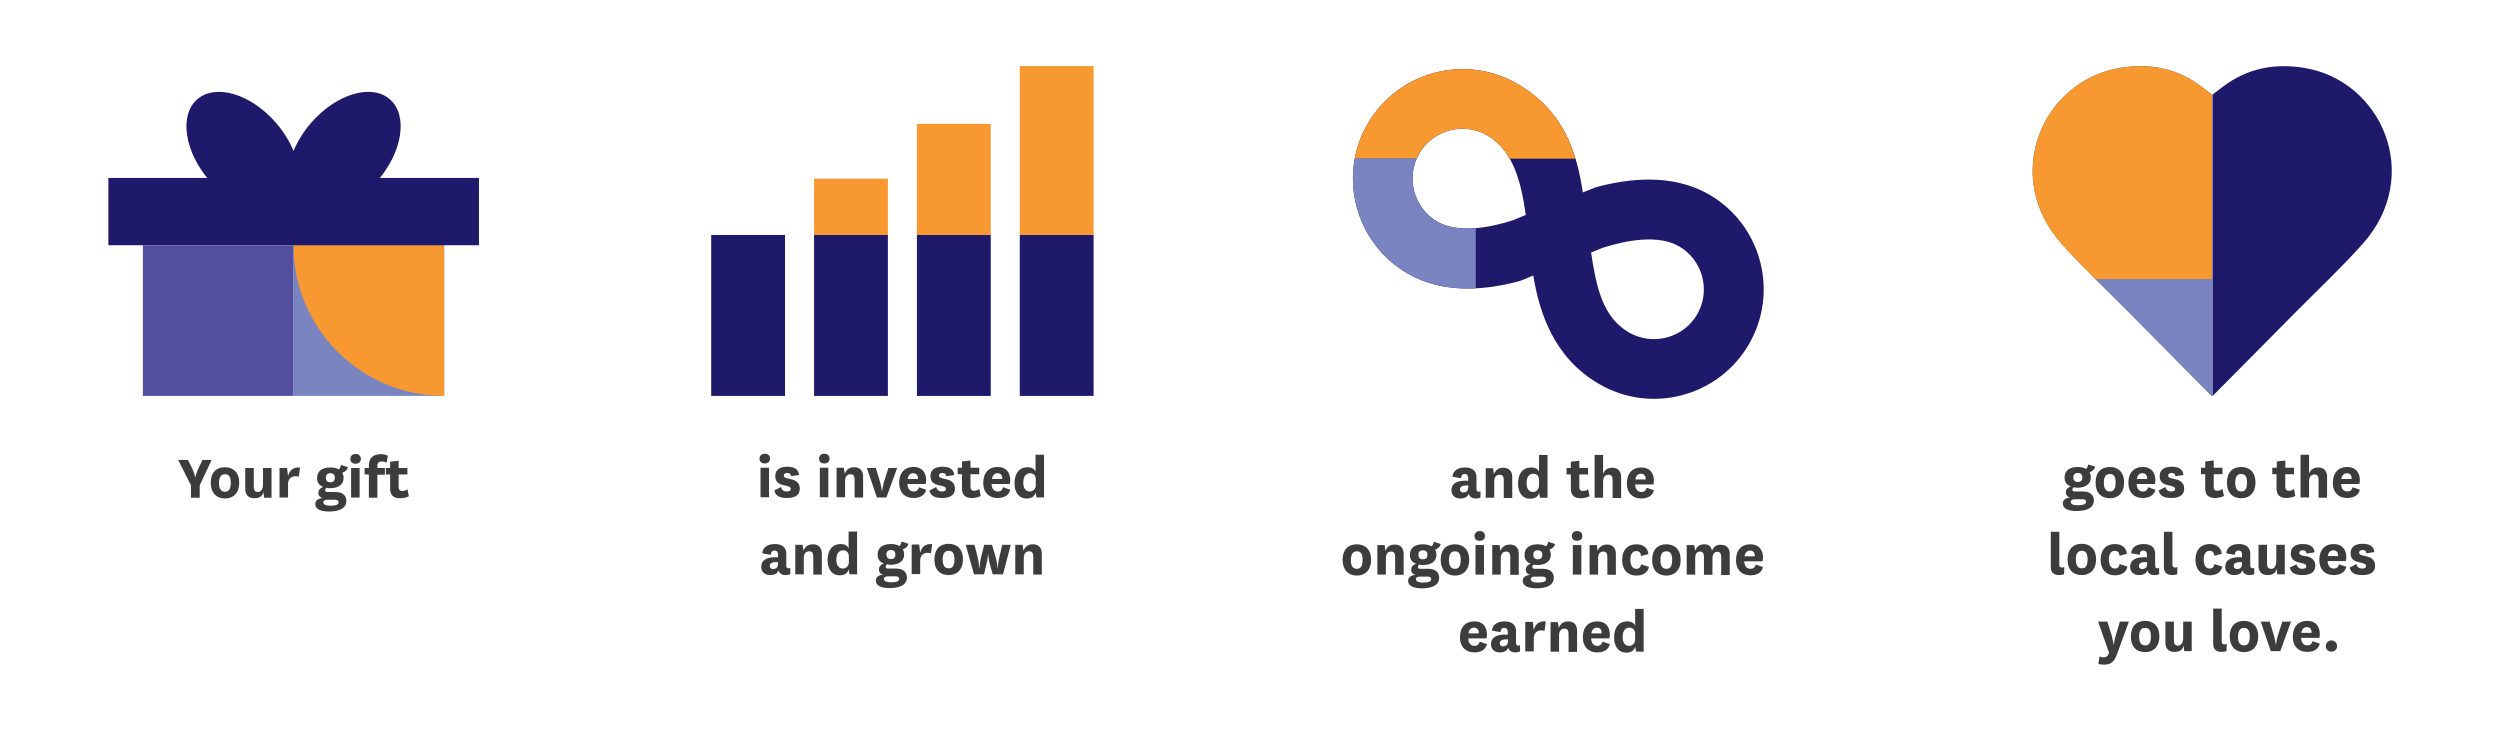
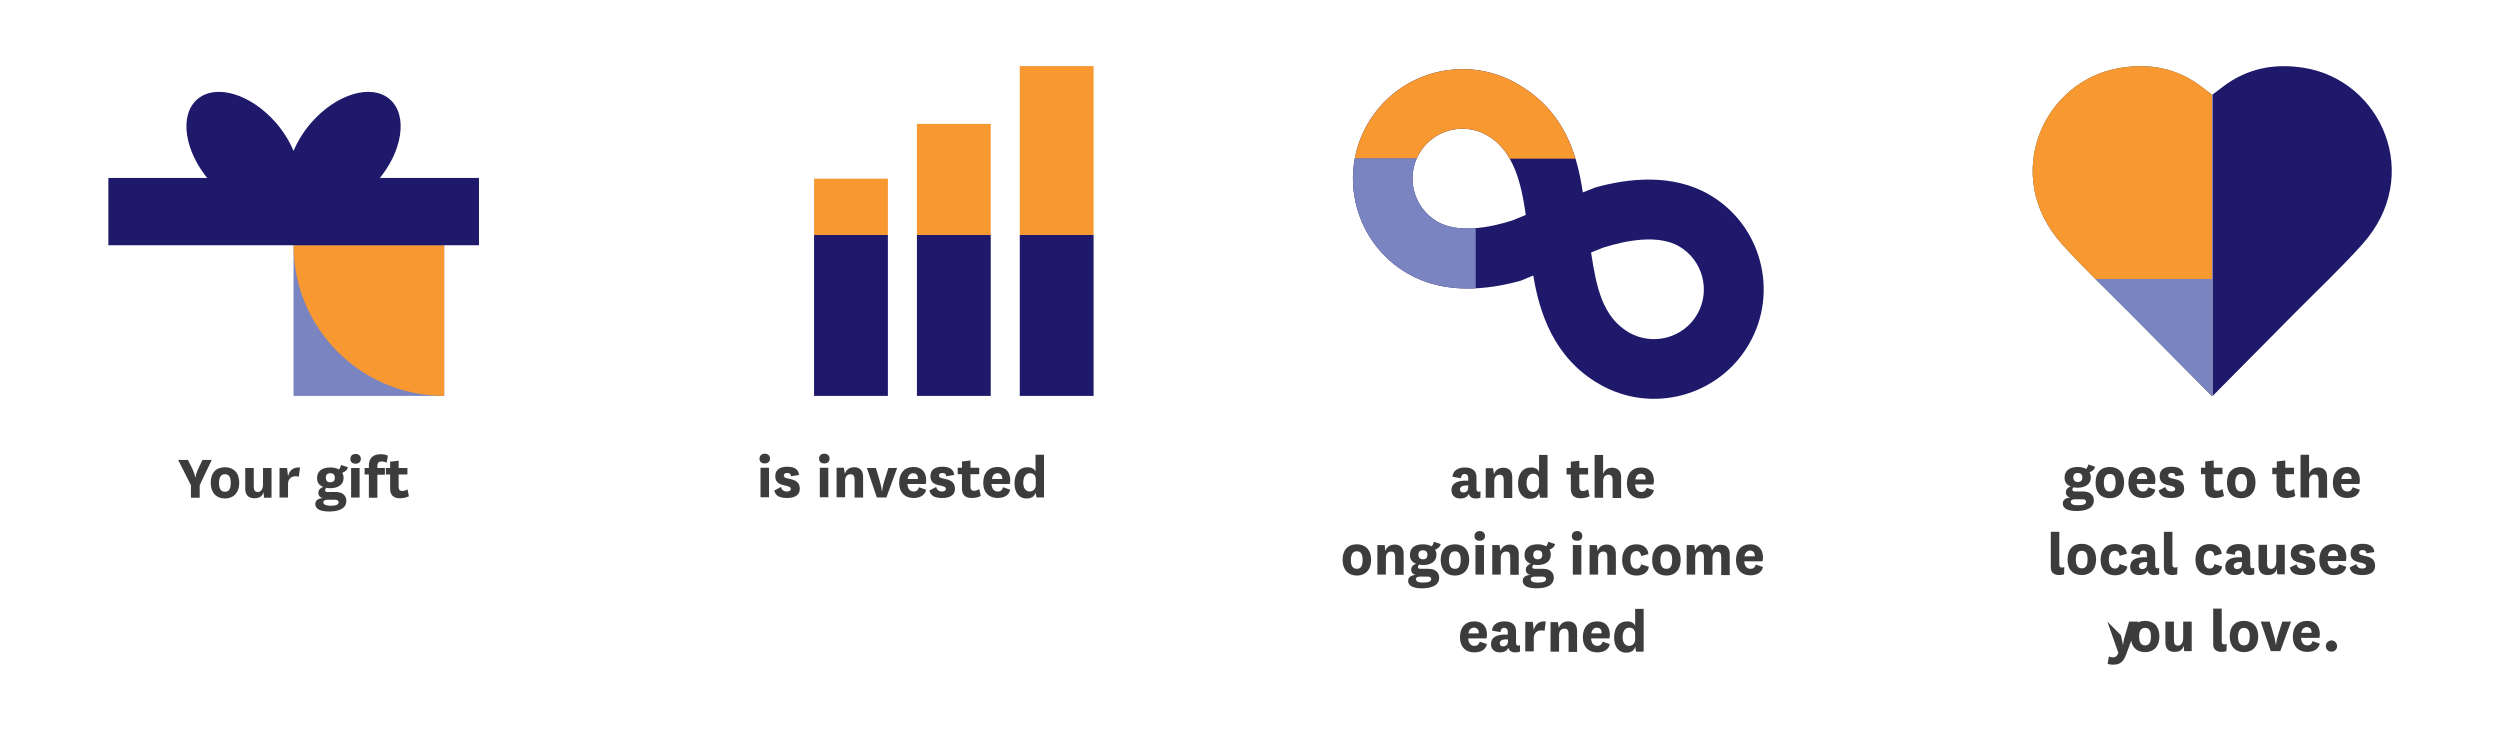
<svg xmlns="http://www.w3.org/2000/svg" xmlns:xlink="http://www.w3.org/1999/xlink" id="Layer_1" x="0px" y="0px" viewBox="0 0 999 292" style="enable-background:new 0 0 999 292;" xml:space="preserve">
  <style type="text/css">
	.st0{fill:#3C3C3C;}
	.st1{fill:#1E196A;}
	.st2{fill:#7984C0;}
	.st3{fill:#F79831;}
	.st4{fill:#524FA0;}
	.st5{clip-path:url(#SVGID_2_);fill:#F79831;}
	.st6{clip-path:url(#SVGID_2_);fill:#7984C0;}
	.st7{fill:#4D4D4D;}
	.st8{clip-path:url(#SVGID_4_);fill:#7984C0;}
	.st9{clip-path:url(#SVGID_4_);fill:#F79831;}
</style>
  <g>
    <path class="st0" d="M589.2,258.1c-1.6,0-2.4-1.2-2.5-3h7.3c0.1-0.5,0.2-1,0.2-1.5c0-3-1.6-5.3-5-5.3c-3.6,0-5.8,2.3-5.8,6.4   c0,3.8,2.3,6,5.7,6c2.3,0,4.5-0.8,5.1-3.3l-2.9-1C590.9,257.7,590.1,258.1,589.2,258.1L589.2,258.1z M586.8,253.2   c0.1-1.4,0.9-2.4,2.2-2.4c1.2,0,1.9,0.8,1.9,1.9c0,0.2,0,0.3,0,0.4H586.8L586.8,253.2z M602.5,256.7c0,1.2-1.1,1.6-1.9,1.6   c-0.8,0-1.3-0.5-1.3-1.2c0-1.1,0.8-1.7,3.3-1.6V256.7L602.5,256.7z M605.8,252.2c0-2.6-1.7-3.9-4.6-3.9c-2.7,0-4.8,1.2-5,3.7   l3.4,0.6c0.1-1.1,0.5-1.7,1.5-1.7s1.4,0.6,1.4,1.6v1.1c-4.6-0.3-6.7,1.2-6.7,3.8c0,2,1.4,3.3,3.5,3.3c1.6,0,2.9-0.5,3.4-1.9   c0.4,1.3,1.3,1.9,2.8,1.9c0.8,0,1.5-0.1,1.9-0.4v-2.5c-0.2,0.1-0.5,0.2-0.7,0.2c-0.5,0-0.9-0.3-0.9-1.1V252.2L605.8,252.2z    M617.7,248.3c-3.1-0.2-4.3,1.5-4.8,3.5l-0.4-3.3h-3v11.8h3.4V255c0-2.4,1.7-3.1,3-3.1c0.5,0,0.9,0.1,1.3,0.2L617.7,248.3   L617.7,248.3z M622.5,248.6h-2.9v11.8h3.4v-6.5c0-2.1,1.1-2.7,2.2-2.7c1.2,0,1.6,0.8,1.6,2.2v7.1h3.4V252c0-2.7-1.7-3.7-3.5-3.7   c-1.8,0-3.1,0.8-3.8,2.6L622.5,248.6L622.5,248.6z M638.3,258.1c-1.6,0-2.4-1.2-2.5-3h7.3c0.1-0.5,0.2-1,0.2-1.5c0-3-1.6-5.3-5-5.3   c-3.6,0-5.8,2.3-5.8,6.4c0,3.8,2.3,6,5.7,6c2.3,0,4.5-0.8,5.1-3.3l-2.9-1C640,257.7,639.2,258.1,638.3,258.1L638.3,258.1z    M635.9,253.2c0.1-1.4,1-2.4,2.2-2.4c1.2,0,1.9,0.8,1.9,1.9c0,0.2,0,0.3,0,0.4H635.9L635.9,253.2z M653.4,255.5   c0,1.7-1.2,2.6-2.4,2.6c-1.6,0-2.6-1.3-2.6-3.5c0-2.8,1.3-3.8,2.7-3.8c1.2,0,2.3,0.7,2.3,2.5V255.5L653.4,255.5z M653.4,250.1   c-0.3-1.1-1.6-1.8-3.1-1.8c-3.4,0-5.3,2.4-5.3,6.5c0,3.9,2.1,6,4.7,6c1.8,0,3.3-0.6,3.7-2.4l0.4,2h3v-17.1h-3.4V250.1L653.4,250.1z   " />
    <path class="st0" d="M542.2,230c3.4,0,5.7-2.3,5.7-6.3c0-4-2.3-6.2-5.7-6.2c-3.5,0-5.7,2.2-5.7,6.2   C536.5,227.7,538.8,230,542.2,230L542.2,230z M542.2,220.3c1.6,0,2.3,1.1,2.3,3.4c0,2.5-0.7,3.6-2.3,3.6c-1.6,0-2.4-1.1-2.4-3.6   C539.9,221.4,540.6,220.3,542.2,220.3L542.2,220.3z M553.3,217.8h-2.9v11.8h3.4v-6.5c0-2.1,1-2.7,2.1-2.7c1.2,0,1.6,0.8,1.6,2.2   v7.1h3.4v-8.4c0-2.7-1.7-3.7-3.5-3.7c-1.8,0-3.2,0.8-3.8,2.6L553.3,217.8L553.3,217.8z M568.6,217.5c-3.2,0-5.2,1.4-5.2,4.2   c0,1.9,0.8,2.9,2.5,3.6c-1.4,0.4-2,1.4-2,2.3c0,1.1,0.7,2,1.9,2.1c-2.1,0.2-3.1,1-3.1,2.4c0,2.3,2.6,3,5.5,3c3.4,0,6.9-0.9,6.9-4.3   c0-2-1.5-3.5-4.2-3.5h-3.4c-0.6,0-0.9-0.3-0.9-0.7c0-0.4,0.2-0.7,0.6-1c0.3,0.1,0.9,0.2,1.4,0.2c3,0,5.4-1.3,5.4-4.1   c0-0.8-0.2-1.5-0.5-2.1c1-0.3,2-1.1,2.2-2.2l-2.7-0.9c-0.3,0.9-0.4,1.3-0.9,1.8C571.1,217.8,570,217.5,568.6,217.5L568.6,217.5z    M565.8,231.4c0-0.7,0.7-1,1.7-1h2.9c1,0,1.5,0.3,1.5,1c0,0.9-0.9,1.4-3.3,1.4C566.7,232.8,565.8,232.3,565.8,231.4L565.8,231.4z    M566.8,221.7c0-1.2,0.6-1.8,1.8-1.8c1.2,0,1.8,0.6,1.8,1.8c0,1.2-0.6,1.8-1.8,1.8C567.4,223.5,566.8,222.8,566.8,221.7   L566.8,221.7z M581.4,230c3.4,0,5.7-2.3,5.7-6.3c0-4-2.3-6.2-5.7-6.2c-3.5,0-5.7,2.2-5.7,6.2C575.7,227.7,578,230,581.4,230   L581.4,230z M581.4,220.3c1.6,0,2.3,1.1,2.3,3.4c0,2.5-0.7,3.6-2.3,3.6c-1.6,0-2.4-1.1-2.4-3.6   C579.1,221.4,579.8,220.3,581.4,220.3L581.4,220.3z M589.2,214.2c0,1.3,0.9,1.9,2.1,1.9c1.2,0,2.1-0.7,2.1-1.9c0-1.3-0.9-2-2.1-2   C590.2,212.2,589.2,212.9,589.2,214.2L589.2,214.2z M589.6,217.8v11.8h3.4v-11.8H589.6L589.6,217.8z M599.2,217.8h-2.9v11.8h3.4   v-6.5c0-2.1,1.1-2.7,2.2-2.7c1.2,0,1.6,0.8,1.6,2.2v7.1h3.4v-8.4c0-2.7-1.7-3.7-3.5-3.7c-1.8,0-3.2,0.8-3.8,2.6L599.2,217.8   L599.2,217.8z M614.5,217.5c-3.2,0-5.3,1.4-5.3,4.2c0,1.9,0.8,2.9,2.5,3.6c-1.4,0.4-2,1.4-2,2.3c0,1.1,0.7,2,1.9,2.1   c-2.1,0.2-3.1,1-3.1,2.4c0,2.3,2.6,3,5.5,3c3.4,0,6.9-0.9,6.9-4.3c0-2-1.5-3.5-4.2-3.5h-3.4c-0.6,0-1-0.3-1-0.7   c0-0.4,0.2-0.7,0.6-1c0.3,0.1,0.9,0.2,1.4,0.2c3,0,5.4-1.3,5.4-4.1c0-0.8-0.2-1.5-0.5-2.1c1-0.3,2-1.1,2.2-2.2l-2.7-0.9   c-0.3,0.9-0.4,1.3-0.9,1.8C617,217.8,615.8,217.5,614.5,217.5L614.5,217.5z M611.7,231.4c0-0.7,0.7-1,1.7-1h2.9c1,0,1.5,0.3,1.5,1   c0,0.9-0.9,1.4-3.3,1.4C612.6,232.8,611.7,232.3,611.7,231.4L611.7,231.4z M612.7,221.7c0-1.2,0.6-1.8,1.8-1.8   c1.2,0,1.8,0.6,1.8,1.8c0,1.2-0.6,1.8-1.8,1.8C613.3,223.5,612.7,222.8,612.7,221.7L612.7,221.7z M628.1,214.2   c0,1.3,0.9,1.9,2.1,1.9c1.2,0,2.1-0.7,2.1-1.9c0-1.3-0.9-2-2.1-2C629,212.2,628.1,212.9,628.1,214.2L628.1,214.2z M628.5,217.8   v11.8h3.4v-11.8H628.5L628.5,217.8z M638.1,217.8h-2.9v11.8h3.4v-6.5c0-2.1,1-2.7,2.1-2.7c1.2,0,1.6,0.8,1.6,2.2v7.1h3.4v-8.4   c0-2.7-1.7-3.7-3.5-3.7c-1.8,0-3.2,0.8-3.8,2.6L638.1,217.8L638.1,217.8z M655.8,225.5c-0.3,1.4-1,1.8-1.9,1.8   c-1.5,0-2.4-1.3-2.4-3.6c0-2.2,0.8-3.5,2.4-3.5c1.2,0,1.7,0.7,1.9,2l2.9-0.8c-0.2-2.4-2-3.9-4.8-3.9c-3.5,0-5.7,2.3-5.7,6.3   c0,3.9,2.3,6.2,5.7,6.2c2.5,0,4.6-1.1,5-3.5L655.8,225.5L655.8,225.5z M665.9,230c3.4,0,5.7-2.3,5.7-6.3c0-4-2.3-6.2-5.7-6.2   c-3.5,0-5.7,2.2-5.7,6.2C660.1,227.7,662.4,230,665.9,230L665.9,230z M665.9,220.3c1.6,0,2.3,1.1,2.3,3.4c0,2.5-0.7,3.6-2.3,3.6   c-1.6,0-2.4-1.1-2.4-3.6C663.5,221.4,664.3,220.3,665.9,220.3L665.9,220.3z M684.1,220.1c-0.3-2-1.6-2.6-3.1-2.6   c-1.7,0-3,0.8-3.6,2.6l-0.4-2.3H674v11.8h3.4v-6.5c0-2.1,0.9-2.7,1.9-2.7c1.2,0,1.6,0.8,1.6,2.2v7.1h3.4v-6.5c0-2,0.9-2.7,1.9-2.7   c1.2,0,1.6,0.8,1.6,2.2v7.1h3.4v-8.4c0-2.6-1.5-3.7-3.4-3.7C686.2,217.5,684.8,218.3,684.1,220.1L684.1,220.1z M699.5,227.3   c-1.6,0-2.4-1.2-2.5-3h7.3c0.1-0.5,0.2-1,0.2-1.5c0-3-1.6-5.3-5-5.3c-3.6,0-5.8,2.3-5.8,6.4c0,3.8,2.3,6,5.7,6   c2.3,0,4.5-0.8,5.1-3.3l-2.9-1C701.2,227,700.4,227.3,699.5,227.3L699.5,227.3z M697.1,222.4c0.1-1.4,1-2.4,2.2-2.4   c1.2,0,1.9,0.8,1.9,1.9c0,0.2,0,0.3,0,0.4H697.1L697.1,222.4z" />
    <path class="st0" d="M586.6,195.2c0,1.2-1,1.6-1.9,1.6c-0.8,0-1.3-0.5-1.3-1.2c0-1.1,0.8-1.7,3.3-1.6V195.2L586.6,195.2z    M590,190.7c0-2.6-1.7-3.9-4.6-3.9c-2.7,0-4.8,1.2-5,3.7l3.4,0.6c0.1-1.1,0.5-1.7,1.5-1.7c0.9,0,1.4,0.6,1.4,1.6v1.1   c-4.6-0.3-6.7,1.2-6.7,3.8c0,2,1.4,3.3,3.5,3.3c1.6,0,2.9-0.5,3.4-1.9c0.4,1.3,1.3,1.9,2.8,1.9c0.8,0,1.5-0.1,1.9-0.4v-2.5   c-0.2,0.1-0.5,0.2-0.7,0.2c-0.5,0-0.9-0.3-0.9-1.1V190.7L590,190.7z M596.6,187.1h-2.9v11.8h3.4v-6.5c0-2.1,1.1-2.7,2.2-2.7   c1.2,0,1.6,0.8,1.6,2.2v7.1h3.4v-8.4c0-2.7-1.7-3.7-3.5-3.7c-1.8,0-3.2,0.8-3.8,2.6L596.6,187.1L596.6,187.1z M615,194   c0,1.7-1.2,2.6-2.4,2.6c-1.6,0-2.6-1.3-2.6-3.5c0-2.8,1.3-3.8,2.7-3.8c1.2,0,2.3,0.7,2.3,2.5V194L615,194z M615,188.6   c-0.3-1.1-1.6-1.8-3.1-1.8c-3.4,0-5.3,2.4-5.3,6.5c0,3.9,2.1,6,4.7,6c1.8,0,3.3-0.6,3.7-2.4l0.4,2h3v-17.1H615V188.6L615,188.6z    M634.6,195.5c-0.7,0.5-1.3,0.7-2.1,0.7c-0.9,0-1.4-0.4-1.4-1.7v-4.9h3.5v-2.6h-3.5v-2.9l-3.4,0.4v2.5h-1.7v2.6h1.7v5.7   c0,2.7,1.5,3.8,3.9,3.8c1.4,0,2.6-0.3,3.6-0.8L634.6,195.5L634.6,195.5z M640.6,181.8h-3.4v17.1h3.4v-6.5c0-2.1,1.1-2.7,2.2-2.7   c1.2,0,1.6,0.8,1.6,2.2v7.1h3.4v-8.4c0-2.7-1.7-3.7-3.5-3.7c-1.8,0-3.1,0.8-3.7,2.5V181.8L640.6,181.8z M655.9,196.6   c-1.6,0-2.4-1.2-2.5-3h7.3c0.1-0.5,0.2-1,0.2-1.5c0-3-1.6-5.3-5-5.3c-3.6,0-5.8,2.3-5.8,6.4c0,3.8,2.3,6,5.7,6   c2.3,0,4.5-0.8,5.1-3.3l-2.9-1C657.6,196.2,656.8,196.6,655.9,196.6L655.9,196.6z M653.5,191.7c0.1-1.4,0.9-2.4,2.2-2.4   c1.2,0,1.9,0.8,1.9,1.9c0,0.2,0,0.3,0,0.4H653.5L653.5,191.7z" />
-     <path class="st0" d="M842.1,248.4h-3.7l4.4,12.5c-0.5,1.3-1.2,1.8-2.2,1.8c-0.6,0-1.1-0.2-1.6-0.4l-0.5,3c0.6,0.2,1.4,0.3,2.1,0.3   c2.4,0,4.1-0.6,5.4-4.3l4.7-12.9h-3.6l-1.6,5.4c-0.7,2.3-0.8,3.8-0.8,3.8h-0.1c0,0-0.2-1.5-0.8-3.8L842.1,248.4L842.1,248.4z    M857.2,260.6c3.4,0,5.7-2.3,5.7-6.3c0-4-2.3-6.2-5.7-6.2c-3.5,0-5.7,2.2-5.7,6.2C851.4,258.3,853.7,260.6,857.2,260.6L857.2,260.6   z M857.2,250.9c1.6,0,2.3,1.1,2.3,3.4c0,2.5-0.7,3.6-2.3,3.6c-1.6,0-2.4-1.1-2.4-3.6C854.8,252,855.6,250.9,857.2,250.9   L857.2,250.9z M872.8,260.2h3v-11.8h-3.4v6.4c0,2.3-1,3.2-2.1,3.2c-1.2,0-1.6-0.8-1.6-2.2v-7.4h-3.4v8.3c0,2.7,1.5,3.8,3.6,3.8   c2.2,0,3.3-0.9,3.7-2.5L872.8,260.2L872.8,260.2z M889.8,257.3c-0.3,0.1-0.6,0.2-0.9,0.2c-0.6,0-1.1-0.3-1.1-1v-13.3h-3.4v14.3   c0,2.2,1.6,3,3.3,3c0.7,0,1.3-0.1,2-0.3L889.8,257.3L889.8,257.3z M896.7,260.6c3.4,0,5.7-2.3,5.7-6.3c0-4-2.3-6.2-5.7-6.2   c-3.5,0-5.7,2.2-5.7,6.2C891,258.3,893.3,260.6,896.7,260.6L896.7,260.6z M896.7,250.9c1.6,0,2.3,1.1,2.3,3.4   c0,2.5-0.7,3.6-2.3,3.6c-1.6,0-2.4-1.1-2.4-3.6C894.4,252,895.2,250.9,896.7,250.9L896.7,250.9z M907.4,260.2h3.8l4.3-11.8h-3.5   l-1.7,5.4c-0.6,1.9-0.8,3.8-0.8,3.8h-0.1c0,0-0.2-1.9-0.8-3.8l-1.6-5.4h-3.6L907.4,260.2L907.4,260.2z M922,257.9   c-1.6,0-2.4-1.2-2.5-3h7.3c0.1-0.5,0.2-1,0.2-1.5c0-3-1.6-5.3-5-5.3c-3.6,0-5.8,2.3-5.8,6.4c0,3.8,2.3,6,5.7,6   c2.3,0,4.5-0.8,5.1-3.3l-2.9-1C923.7,257.6,922.9,257.9,922,257.9L922,257.9z M919.6,253c0.1-1.4,1-2.4,2.2-2.4   c1.2,0,1.9,0.8,1.9,1.9c0,0.2,0,0.3,0,0.4H919.6L919.6,253z M929.4,258.2c0,1.2,0.9,2.2,2.2,2.2c1.3,0,2.3-0.9,2.3-2.2   c0-1.3-1-2.3-2.3-2.3C930.4,256,929.4,256.9,929.4,258.2L929.4,258.2z" />
+     <path class="st0" d="M842.1,248.4l4.4,12.5c-0.5,1.3-1.2,1.8-2.2,1.8c-0.6,0-1.1-0.2-1.6-0.4l-0.5,3c0.6,0.2,1.4,0.3,2.1,0.3   c2.4,0,4.1-0.6,5.4-4.3l4.7-12.9h-3.6l-1.6,5.4c-0.7,2.3-0.8,3.8-0.8,3.8h-0.1c0,0-0.2-1.5-0.8-3.8L842.1,248.4L842.1,248.4z    M857.2,260.6c3.4,0,5.7-2.3,5.7-6.3c0-4-2.3-6.2-5.7-6.2c-3.5,0-5.7,2.2-5.7,6.2C851.4,258.3,853.7,260.6,857.2,260.6L857.2,260.6   z M857.2,250.9c1.6,0,2.3,1.1,2.3,3.4c0,2.5-0.7,3.6-2.3,3.6c-1.6,0-2.4-1.1-2.4-3.6C854.8,252,855.6,250.9,857.2,250.9   L857.2,250.9z M872.8,260.2h3v-11.8h-3.4v6.4c0,2.3-1,3.2-2.1,3.2c-1.2,0-1.6-0.8-1.6-2.2v-7.4h-3.4v8.3c0,2.7,1.5,3.8,3.6,3.8   c2.2,0,3.3-0.9,3.7-2.5L872.8,260.2L872.8,260.2z M889.8,257.3c-0.3,0.1-0.6,0.2-0.9,0.2c-0.6,0-1.1-0.3-1.1-1v-13.3h-3.4v14.3   c0,2.2,1.6,3,3.3,3c0.7,0,1.3-0.1,2-0.3L889.8,257.3L889.8,257.3z M896.7,260.6c3.4,0,5.7-2.3,5.7-6.3c0-4-2.3-6.2-5.7-6.2   c-3.5,0-5.7,2.2-5.7,6.2C891,258.3,893.3,260.6,896.7,260.6L896.7,260.6z M896.7,250.9c1.6,0,2.3,1.1,2.3,3.4   c0,2.5-0.7,3.6-2.3,3.6c-1.6,0-2.4-1.1-2.4-3.6C894.4,252,895.2,250.9,896.7,250.9L896.7,250.9z M907.4,260.2h3.8l4.3-11.8h-3.5   l-1.7,5.4c-0.6,1.9-0.8,3.8-0.8,3.8h-0.1c0,0-0.2-1.9-0.8-3.8l-1.6-5.4h-3.6L907.4,260.2L907.4,260.2z M922,257.9   c-1.6,0-2.4-1.2-2.5-3h7.3c0.1-0.5,0.2-1,0.2-1.5c0-3-1.6-5.3-5-5.3c-3.6,0-5.8,2.3-5.8,6.4c0,3.8,2.3,6,5.7,6   c2.3,0,4.5-0.8,5.1-3.3l-2.9-1C923.7,257.6,922.9,257.9,922,257.9L922,257.9z M919.6,253c0.1-1.4,1-2.4,2.2-2.4   c1.2,0,1.9,0.8,1.9,1.9c0,0.2,0,0.3,0,0.4H919.6L919.6,253z M929.4,258.2c0,1.2,0.9,2.2,2.2,2.2c1.3,0,2.3-0.9,2.3-2.2   c0-1.3-1-2.3-2.3-2.3C930.4,256,929.4,256.9,929.4,258.2L929.4,258.2z" />
    <path class="st0" d="M824.9,226.6c-0.3,0.1-0.6,0.2-0.9,0.2c-0.6,0-1.1-0.3-1.1-1v-13.3h-3.4v14.3c0,2.2,1.6,3,3.3,3   c0.7,0,1.3-0.1,2-0.3L824.9,226.6L824.9,226.6z M831.9,229.8c3.4,0,5.7-2.3,5.7-6.3c0-4-2.3-6.2-5.7-6.2c-3.5,0-5.7,2.2-5.7,6.2   C826.1,227.6,828.4,229.8,831.9,229.8L831.9,229.8z M831.9,220.1c1.6,0,2.3,1.1,2.3,3.4c0,2.5-0.7,3.6-2.3,3.6   c-1.6,0-2.4-1.1-2.4-3.6C829.5,221.2,830.3,220.1,831.9,220.1L831.9,220.1z M847,225.4c-0.3,1.4-1,1.8-1.9,1.8   c-1.5,0-2.4-1.3-2.4-3.6c0-2.2,0.8-3.5,2.4-3.5c1.2,0,1.7,0.7,1.9,2l2.9-0.8c-0.2-2.4-2-3.9-4.8-3.9c-3.5,0-5.7,2.3-5.7,6.3   c0,3.9,2.3,6.2,5.7,6.2c2.5,0,4.6-1.1,5-3.5L847,225.4L847,225.4z M857.9,225.8c0,1.2-1.1,1.6-1.9,1.6c-0.8,0-1.3-0.5-1.3-1.2   c0-1.1,0.8-1.7,3.3-1.6V225.8L857.9,225.8z M861.2,221.3c0-2.6-1.7-3.9-4.6-3.9c-2.7,0-4.8,1.2-5,3.7l3.4,0.6   c0.1-1.1,0.5-1.7,1.5-1.7c1,0,1.4,0.6,1.4,1.6v1.1c-4.6-0.3-6.7,1.2-6.7,3.8c0,2,1.4,3.3,3.5,3.3c1.6,0,2.9-0.5,3.4-1.9   c0.4,1.3,1.3,1.9,2.8,1.9c0.8,0,1.5-0.1,1.9-0.4v-2.5c-0.2,0.1-0.5,0.2-0.7,0.2c-0.5,0-0.9-0.3-0.9-1.1V221.3L861.2,221.3z    M870.1,226.6c-0.3,0.1-0.6,0.2-0.9,0.2c-0.6,0-1.1-0.3-1.1-1v-13.3h-3.4v14.3c0,2.2,1.6,3,3.3,3c0.7,0,1.3-0.1,2-0.3L870.1,226.6   L870.1,226.6z M884.9,225.4c-0.3,1.4-1,1.8-1.9,1.8c-1.5,0-2.4-1.3-2.4-3.6c0-2.2,0.8-3.5,2.4-3.5c1.2,0,1.7,0.7,1.9,2l2.9-0.8   c-0.2-2.4-2-3.9-4.8-3.9c-3.5,0-5.7,2.3-5.7,6.3c0,3.9,2.3,6.2,5.7,6.2c2.5,0,4.6-1.1,5-3.5L884.9,225.4L884.9,225.4z M895.8,225.8   c0,1.2-1,1.6-1.9,1.6c-0.8,0-1.3-0.5-1.3-1.2c0-1.1,0.8-1.7,3.3-1.6V225.8L895.8,225.8z M899.2,221.3c0-2.6-1.7-3.9-4.6-3.9   c-2.7,0-4.8,1.2-5,3.7l3.4,0.6c0.1-1.1,0.5-1.7,1.5-1.7c1,0,1.4,0.6,1.4,1.6v1.1c-4.6-0.3-6.7,1.2-6.7,3.8c0,2,1.4,3.3,3.5,3.3   c1.6,0,2.9-0.5,3.4-1.9c0.4,1.3,1.3,1.9,2.8,1.9c0.8,0,1.5-0.1,1.9-0.4v-2.5c-0.2,0.1-0.5,0.2-0.7,0.2c-0.5,0-0.9-0.3-0.9-1.1   V221.3L899.2,221.3z M910,229.5h3v-11.8h-3.4v6.4c0,2.3-0.9,3.2-2.1,3.2c-1.2,0-1.6-0.8-1.6-2.2v-7.4h-3.4v8.3   c0,2.7,1.5,3.8,3.6,3.8c2.2,0,3.3-0.9,3.7-2.5L910,229.5L910,229.5z M915,226.8c0.5,2.2,2.1,3,5.1,3c2.9,0,5.1-1,5.1-3.7   c0-2-1.1-3.3-3.5-3.8L920,222c-0.8-0.2-1.2-0.5-1.2-1.1c0-0.6,0.5-1,1.3-1c1,0,1.5,0.3,1.6,1.3l3.2-0.5c-0.2-2.3-1.9-3.3-4.7-3.3   c-2.4,0-4.8,0.8-4.8,3.8c0,1.8,1,3,3,3.5l1.7,0.4c1.1,0.3,1.5,0.6,1.5,1.2c0,0.7-0.7,1-1.6,1c-1.1,0-2-0.5-2.3-1.8L915,226.8   L915,226.8z M932.6,227.2c-1.6,0-2.4-1.2-2.5-3h7.3c0.1-0.5,0.2-1,0.2-1.5c0-3-1.6-5.3-5-5.3c-3.6,0-5.8,2.3-5.8,6.4   c0,3.8,2.3,6,5.7,6c2.3,0,4.5-0.8,5.1-3.3l-2.9-1C934.3,226.8,933.5,227.2,932.6,227.2L932.6,227.2z M930.2,222.3   c0.1-1.4,0.9-2.4,2.2-2.4c1.2,0,1.9,0.8,1.9,1.9c0,0.2,0,0.3,0,0.4H930.2L930.2,222.3z M938.9,226.8c0.5,2.2,2.2,3,5.1,3   c2.9,0,5.1-1,5.1-3.7c0-2-1.1-3.3-3.5-3.8l-1.7-0.4c-0.8-0.2-1.2-0.5-1.2-1.1c0-0.6,0.5-1,1.3-1c1,0,1.5,0.3,1.6,1.3l3.2-0.5   c-0.2-2.3-1.9-3.3-4.7-3.3c-2.4,0-4.8,0.8-4.8,3.8c0,1.8,0.9,3,3,3.5l1.7,0.4c1,0.3,1.5,0.6,1.5,1.2c0,0.7-0.7,1-1.6,1   c-1.1,0-2-0.5-2.3-1.8L938.9,226.8L938.9,226.8z" />
    <path class="st0" d="M830.3,186.6c-3.2,0-5.3,1.4-5.3,4.2c0,1.9,0.8,2.9,2.5,3.6c-1.4,0.4-2,1.4-2,2.3c0,1.1,0.7,2,1.9,2.1   c-2.1,0.2-3.1,1-3.1,2.4c0,2.3,2.6,3,5.5,3c3.4,0,6.9-0.9,6.9-4.3c0-2-1.5-3.5-4.2-3.5h-3.4c-0.6,0-1-0.3-1-0.7   c0-0.4,0.2-0.7,0.6-1c0.3,0.1,0.9,0.2,1.4,0.2c3,0,5.4-1.3,5.4-4.1c0-0.8-0.2-1.5-0.5-2.1c1-0.3,2-1.1,2.2-2.2l-2.7-0.9   c-0.3,0.9-0.4,1.3-0.9,1.8C832.8,186.9,831.6,186.6,830.3,186.6L830.3,186.6z M827.5,200.5c0-0.7,0.7-1,1.7-1h2.9   c1,0,1.5,0.3,1.5,1c0,0.9-0.9,1.4-3.3,1.4C828.4,201.9,827.5,201.5,827.5,200.5L827.5,200.5z M828.5,190.8c0-1.2,0.6-1.8,1.8-1.8   c1.2,0,1.8,0.6,1.8,1.8c0,1.2-0.6,1.8-1.8,1.8C829.1,192.6,828.5,191.9,828.5,190.8L828.5,190.8z M843.1,199.1   c3.4,0,5.7-2.3,5.7-6.3c0-4-2.3-6.2-5.7-6.2c-3.5,0-5.7,2.2-5.7,6.2C837.3,196.8,839.6,199.1,843.1,199.1L843.1,199.1z    M843.1,189.4c1.6,0,2.3,1.1,2.3,3.4c0,2.5-0.7,3.6-2.3,3.6c-1.6,0-2.4-1.1-2.4-3.6C840.7,190.5,841.5,189.4,843.1,189.4   L843.1,189.4z M856.3,196.4c-1.6,0-2.4-1.2-2.5-3h7.3c0.1-0.5,0.2-1,0.2-1.5c0-3-1.6-5.3-5-5.3c-3.6,0-5.8,2.3-5.8,6.4   c0,3.8,2.3,6,5.7,6c2.3,0,4.5-0.8,5.1-3.3l-2.9-1C858,196.1,857.2,196.4,856.3,196.4L856.3,196.4z M853.9,191.5   c0.1-1.4,0.9-2.4,2.2-2.4c1.2,0,1.9,0.8,1.9,1.9c0,0.2,0,0.3,0,0.4H853.9L853.9,191.5z M862.6,196c0.5,2.2,2.2,3,5.1,3   c2.9,0,5.1-1,5.1-3.7c0-2-1.1-3.3-3.5-3.8l-1.7-0.4c-0.8-0.2-1.2-0.5-1.2-1.1c0-0.6,0.5-1,1.3-1c1,0,1.5,0.3,1.6,1.3l3.2-0.5   c-0.2-2.3-1.9-3.3-4.7-3.3c-2.4,0-4.8,0.8-4.8,3.8c0,1.8,0.9,3,3,3.5l1.7,0.4c1.1,0.3,1.5,0.6,1.5,1.2c0,0.7-0.7,1-1.6,1   c-1.1,0-2-0.5-2.3-1.8L862.6,196L862.6,196z M888.1,195.4c-0.7,0.5-1.3,0.7-2.1,0.7c-1,0-1.4-0.4-1.4-1.7v-4.9h3.5v-2.6h-3.5V184   l-3.4,0.4v2.5h-1.7v2.6h1.7v5.7c0,2.7,1.5,3.8,3.9,3.8c1.4,0,2.6-0.3,3.6-0.8L888.1,195.4L888.1,195.4z M895.6,199.1   c3.4,0,5.7-2.3,5.7-6.3c0-4-2.3-6.2-5.7-6.2c-3.5,0-5.7,2.2-5.7,6.2C889.8,196.8,892.1,199.1,895.6,199.1L895.6,199.1z    M895.6,189.4c1.6,0,2.3,1.1,2.3,3.4c0,2.5-0.7,3.6-2.3,3.6c-1.6,0-2.4-1.1-2.4-3.6C893.2,190.5,894,189.4,895.6,189.4L895.6,189.4   z M916.7,195.4c-0.7,0.5-1.3,0.7-2.1,0.7c-0.9,0-1.4-0.4-1.4-1.7v-4.9h3.5v-2.6h-3.5V184l-3.4,0.4v2.5H908v2.6h1.7v5.7   c0,2.7,1.5,3.8,3.9,3.8c1.4,0,2.6-0.3,3.6-0.8L916.7,195.4L916.7,195.4z M922.7,181.7h-3.4v17.1h3.4v-6.5c0-2.1,1.1-2.7,2.2-2.7   c1.2,0,1.6,0.8,1.6,2.2v7.1h3.4v-8.4c0-2.7-1.7-3.7-3.5-3.7c-1.8,0-3.1,0.8-3.7,2.5V181.7L922.7,181.7z M938,196.4   c-1.6,0-2.4-1.2-2.5-3h7.3c0.1-0.5,0.2-1,0.2-1.5c0-3-1.6-5.3-5-5.3c-3.6,0-5.8,2.3-5.8,6.4c0,3.8,2.3,6,5.7,6   c2.3,0,4.5-0.8,5.1-3.3l-2.9-1C939.7,196.1,938.9,196.4,938,196.4L938,196.4z M935.6,191.5c0.1-1.4,1-2.4,2.2-2.4   c1.2,0,1.9,0.8,1.9,1.9c0,0.2,0,0.3,0,0.4H935.6L935.6,191.5z" />
    <path class="st0" d="M75.1,183.8h-3.9l5.1,10.1v5h3.5v-5l4.8-10.1h-3.7l-1.7,3.6c-0.9,1.9-1.1,3.3-1.1,3.3H78c0,0-0.2-1.3-1.1-3.3   L75.1,183.8L75.1,183.8z M89.9,199.2c3.4,0,5.7-2.3,5.7-6.3c0-4-2.3-6.2-5.7-6.2c-3.5,0-5.7,2.2-5.7,6.2   C84.2,196.9,86.5,199.2,89.9,199.2L89.9,199.2z M89.9,189.5c1.6,0,2.3,1.1,2.3,3.4c0,2.5-0.7,3.6-2.3,3.6c-1.6,0-2.4-1.1-2.4-3.6   C87.6,190.6,88.3,189.5,89.9,189.5L89.9,189.5z M105.5,198.9h3V187h-3.4v6.4c0,2.3-0.9,3.2-2.1,3.2c-1.2,0-1.6-0.8-1.6-2.2V187   h-3.4v8.3c0,2.7,1.5,3.8,3.6,3.8c2.2,0,3.3-0.9,3.7-2.5L105.5,198.9L105.5,198.9z M119.9,186.8c-3.1-0.2-4.3,1.5-4.8,3.5l-0.4-3.3   h-3v11.8h3.4v-5.4c0-2.4,1.7-3.1,3-3.1c0.5,0,0.9,0.1,1.3,0.2L119.9,186.8L119.9,186.8z M132,186.8c-3.2,0-5.3,1.4-5.3,4.2   c0,1.9,0.8,2.9,2.5,3.6c-1.4,0.4-2,1.4-2,2.3c0,1.1,0.7,2,1.9,2.1c-2.1,0.2-3.1,1-3.1,2.4c0,2.3,2.6,3,5.5,3c3.4,0,6.9-0.9,6.9-4.3   c0-2-1.5-3.5-4.2-3.5h-3.4c-0.6,0-0.9-0.3-0.9-0.7c0-0.4,0.2-0.7,0.6-1c0.3,0.1,0.9,0.2,1.4,0.2c3,0,5.4-1.3,5.4-4.1   c0-0.8-0.2-1.5-0.5-2.1c1-0.3,2-1.1,2.2-2.2l-2.7-0.9c-0.3,0.9-0.4,1.3-0.9,1.8C134.5,187,133.3,186.8,132,186.8L132,186.8z    M129.2,200.7c0-0.7,0.7-1,1.7-1h2.9c1,0,1.5,0.3,1.5,1c0,0.9-0.9,1.4-3.3,1.4C130.1,202,129.2,201.6,129.2,200.7L129.2,200.7z    M130.2,190.9c0-1.2,0.6-1.8,1.8-1.8c1.2,0,1.8,0.6,1.8,1.8c0,1.2-0.6,1.8-1.8,1.8C130.8,192.8,130.2,192,130.2,190.9L130.2,190.9z    M140,183.4c0,1.3,0.9,1.9,2.1,1.9c1.2,0,2.1-0.7,2.1-1.9c0-1.3-0.9-2-2.1-2C140.9,181.4,140,182.1,140,183.4L140,183.4z    M140.3,187v11.8h3.4V187H140.3L140.3,187z M147.4,189.7v9.2h3.4v-9.2h3V187h-3v-0.8c0-1.4,0.7-1.8,1.7-1.8c0.8,0,1.4,0.2,2,0.5   l0.5-2.8c-0.8-0.4-1.7-0.6-2.9-0.6c-2.6,0-4.7,1.2-4.7,4.6v0.9h-1.7v2.6H147.4L147.4,189.7z M162.8,195.5c-0.7,0.5-1.3,0.7-2.1,0.7   c-0.9,0-1.4-0.4-1.4-1.7v-4.9h3.5V187h-3.5v-2.9l-3.4,0.4v2.5h-1.7v2.6h1.7v5.7c0,2.7,1.5,3.8,3.9,3.8c1.4,0,2.6-0.3,3.6-0.8   L162.8,195.5L162.8,195.5z" />
    <path class="st1" d="M155.8,39.7c-7.3-6.4-21.4-2.2-31.5,9.4c-3.1,3.6-5.4,7.4-7,11.2c-1.6-3.8-3.9-7.6-7-11.2   c-10.1-11.6-24.1-15.8-31.5-9.4c-7.3,6.4-5.1,20.9,4.9,32.5c10.1,11.6,24.1,15.8,31.5,9.4c0.8-0.7,1.5-1.5,2.1-2.4   c0.6,0.9,1.3,1.7,2.1,2.4c7.3,6.4,21.4,2.2,31.5-9.4C160.9,60.6,163.1,46.1,155.8,39.7L155.8,39.7z" />
    <polygon class="st2" points="117.3,158.2 117.3,98 177.5,98 177.5,158.2 117.3,158.2  " />
    <path class="st3" d="M177.5,158.2c-33.3,0-60.2-27-60.2-60.2h60.2V158.2L177.5,158.2z" />
    <polygon class="st1" points="43.3,71.1 43.3,98 191.4,98 191.4,71.1 43.3,71.1  " />
-     <polygon class="st4" points="117.3,158.2 57.1,158.2 57.1,98 117.3,98 117.3,158.2  " />
    <path class="st1" d="M698.9,137.5c-12.1,20.9-38.9,28.1-59.8,16c-18.3-10.5-24-28.8-26.4-43.4l-5.1,2.1l0,0   c-13.3,3.7-30.6,5.5-45.1-2.9c-20.9-12.1-28.1-38.9-16-59.8c12.1-20.9,38.9-28.1,59.8-16c19,10.9,23.9,28.2,26.2,43.4l5-2l0,0   c13.3-3.7,30.8-5.6,45.4,2.8C703.8,89.7,711,116.6,698.9,137.5L698.9,137.5z M604.3,88.1L604.3,88.1l5.4-2.2   c-1.7-12-4.6-25.6-15.4-31.8c-9.5-5.5-21.7-2.2-27.2,7.3c-5.5,9.5-2.2,21.7,7.3,27.2C582.4,93.2,594.6,91.2,604.3,88.1L604.3,88.1z    M678.2,125.6c5.5-9.5,2.2-21.7-7.3-27.2c-8.2-4.7-20.7-2.5-30.4,0.6c0,0,0,0,0,0l-4.7,1.9c2.1,13.8,4.5,25.8,15.2,32   C660.5,138.3,672.7,135.1,678.2,125.6L678.2,125.6z" />
    <g>
      <defs>
        <path id="SVGID_1_" d="M698.9,137.5c-12.1,20.9-38.9,28.1-59.8,16c-18.3-10.5-24-28.8-26.4-43.4l-5.1,2.1l0,0     c-13.3,3.7-30.6,5.5-45.1-2.9c-20.9-12.1-28.1-38.9-16-59.8c12.1-20.9,38.9-28.1,59.8-16c19,10.9,23.9,28.2,26.2,43.4l5-2l0,0     c13.3-3.7,30.8-5.6,45.4,2.8C703.8,89.7,711,116.6,698.9,137.5L698.9,137.5z M604.3,88.1L604.3,88.1l5.4-2.2     c-1.7-12-4.6-25.6-15.4-31.8c-9.5-5.5-21.7-2.2-27.2,7.3c-5.5,9.5-2.2,21.7,7.3,27.2C582.4,93.2,594.6,91.2,604.3,88.1     L604.3,88.1z M678.2,125.6c5.5-9.5,2.2-21.7-7.3-27.2c-8.2-4.7-20.7-2.5-30.4,0.6c0,0,0,0,0,0l-4.7,1.9     c2.1,13.8,4.5,25.8,15.2,32C660.5,138.3,672.7,135.1,678.2,125.6L678.2,125.6z" />
      </defs>
      <clipPath id="SVGID_2_">
        <use xlink:href="#SVGID_1_" style="overflow:visible;" />
      </clipPath>
      <polygon class="st5" points="654.6,-29.7 654.6,63.4 512.9,63.4 512.9,-29.7 654.6,-29.7   " />
      <polygon class="st6" points="589.7,63.3 589.7,159.6 493.2,159.6 493.2,63.3 589.7,63.3   " />
    </g>
    <path class="st7" d="M884,37.9c-1.4-1.1-2.8-2.1-4.2-3.2c-9.7-7.4-20.6-9.5-32.4-7.6c-31,4.9-48,43.1-23.4,70.5   c8.8,9.8,18.4,18.8,27.6,28.1c10.8,10.9,21.6,21.8,32.3,32.6V37.9L884,37.9z" />
    <g>
      <defs>
        <path id="SVGID_3_" d="M884,37.9c-1.4-1.1-2.8-2.1-4.2-3.2c-9.7-7.4-20.6-9.5-32.4-7.6c-31,4.9-48,43.1-23.4,70.5     c8.8,9.8,18.4,18.8,27.6,28.1c10.8,10.9,21.6,21.8,32.3,32.6V37.9L884,37.9z" />
      </defs>
      <clipPath id="SVGID_4_">
        <use xlink:href="#SVGID_3_" style="overflow:visible;" />
      </clipPath>
      <polygon class="st8" points="884,198 884,111.5 797.5,111.5 797.5,198 884,198   " />
      <polygon class="st9" points="884,111.5 884,25 797.5,25 797.5,111.5 884,111.5   " />
    </g>
    <path class="st1" d="M884,37.9c1.4-1.1,2.8-2.1,4.2-3.2c9.7-7.4,20.6-9.5,32.4-7.6c31,4.9,48,43.1,23.4,70.5   c-8.8,9.8-18.4,18.8-27.6,28.1c-10.8,10.9-21.6,21.8-32.3,32.6V37.9L884,37.9z" />
-     <path class="st0" d="M310.8,225.8c0,1.2-1.1,1.6-1.9,1.6c-0.8,0-1.3-0.5-1.3-1.2c0-1.1,0.8-1.7,3.3-1.6V225.8L310.8,225.8z    M314.2,221.3c0-2.6-1.7-3.9-4.6-3.9c-2.7,0-4.8,1.2-5,3.7l3.4,0.6c0.1-1.1,0.5-1.7,1.5-1.7c0.9,0,1.4,0.6,1.4,1.6v1.1   c-4.6-0.3-6.7,1.2-6.7,3.8c0,2,1.4,3.3,3.5,3.3c1.6,0,2.9-0.5,3.4-1.9c0.4,1.3,1.3,1.9,2.8,1.9c0.8,0,1.5-0.1,1.9-0.4v-2.5   c-0.2,0.1-0.5,0.2-0.7,0.2c-0.5,0-0.9-0.3-0.9-1.1V221.3L314.2,221.3z M320.7,217.7h-2.9v11.8h3.4V223c0-2.1,1.1-2.7,2.2-2.7   c1.2,0,1.6,0.8,1.6,2.2v7.1h3.4v-8.4c0-2.7-1.7-3.7-3.5-3.7c-1.8,0-3.2,0.8-3.8,2.6L320.7,217.7L320.7,217.7z M339.2,224.6   c0,1.7-1.2,2.6-2.4,2.6c-1.6,0-2.6-1.3-2.6-3.5c0-2.8,1.3-3.8,2.7-3.8c1.2,0,2.3,0.7,2.3,2.5V224.6L339.2,224.6z M339.1,219.2   c-0.3-1.1-1.6-1.8-3.1-1.8c-3.4,0-5.3,2.4-5.3,6.5c0,3.9,2.1,6,4.7,6c1.8,0,3.3-0.6,3.7-2.4l0.4,2h3v-17.1h-3.4V219.2L339.1,219.2z    M356,217.4c-3.2,0-5.3,1.4-5.3,4.2c0,1.9,0.8,2.9,2.5,3.6c-1.4,0.4-2,1.4-2,2.3c0,1.1,0.7,2,1.9,2.1c-2.1,0.2-3.1,1-3.1,2.4   c0,2.3,2.6,3,5.5,3c3.4,0,6.9-0.9,6.9-4.3c0-2-1.5-3.5-4.2-3.5h-3.4c-0.6,0-0.9-0.3-0.9-0.7c0-0.4,0.2-0.7,0.6-1   c0.3,0.1,0.9,0.2,1.4,0.2c3,0,5.4-1.3,5.4-4.1c0-0.8-0.2-1.5-0.5-2.1c1-0.3,2-1.1,2.2-2.2l-2.7-0.9c-0.3,0.9-0.4,1.3-0.9,1.8   C358.5,217.6,357.3,217.4,356,217.4L356,217.4z M353.2,231.3c0-0.7,0.7-1,1.7-1h2.9c1,0,1.5,0.3,1.5,1c0,0.9-0.9,1.4-3.3,1.4   C354.1,232.6,353.2,232.2,353.2,231.3L353.2,231.3z M354.2,221.6c0-1.2,0.6-1.8,1.8-1.8c1.2,0,1.8,0.6,1.8,1.8   c0,1.2-0.6,1.8-1.8,1.8C354.8,223.4,354.2,222.6,354.2,221.6L354.2,221.6z M372.5,217.4c-3.1-0.2-4.3,1.5-4.8,3.5l-0.4-3.3h-3v11.8   h3.4v-5.4c0-2.4,1.7-3.1,3-3.1c0.5,0,0.9,0.1,1.3,0.2L372.5,217.4L372.5,217.4z M379.1,229.8c3.4,0,5.7-2.3,5.7-6.3   c0-4-2.3-6.2-5.7-6.2c-3.5,0-5.7,2.2-5.7,6.2C373.3,227.6,375.6,229.8,379.1,229.8L379.1,229.8z M379.1,220.1   c1.6,0,2.3,1.1,2.3,3.4c0,2.5-0.7,3.6-2.3,3.6c-1.6,0-2.4-1.1-2.4-3.6C376.7,221.2,377.5,220.1,379.1,220.1L379.1,220.1z    M396.4,217.7h-3.1l-1.2,4.7c-0.6,2.4-0.7,4.6-0.7,4.6h-0.1c0,0-0.1-2.2-0.7-4.6l-1.2-4.7h-3.5l3.3,11.8h4l1-4.2   c0.5-1.9,0.6-3.8,0.6-3.8h0.1c0,0,0.1,1.9,0.6,3.8l1.2,4.2h4.1l3.1-11.8h-3.4l-1.1,4.7c-0.6,2.4-0.7,4.6-0.7,4.6h-0.1   c0,0-0.1-2.2-0.8-4.6L396.4,217.7L396.4,217.7z M408.6,217.7h-2.9v11.8h3.4V223c0-2.1,1.1-2.7,2.2-2.7c1.2,0,1.6,0.8,1.6,2.2v7.1   h3.4v-8.4c0-2.7-1.7-3.7-3.5-3.7c-1.8,0-3.2,0.8-3.8,2.6L408.6,217.7L408.6,217.7z" />
    <path class="st0" d="M303.5,183.3c0,1.3,0.9,1.9,2.1,1.9c1.2,0,2.1-0.7,2.1-1.9c0-1.3-0.9-2-2.1-2   C304.5,181.3,303.5,182,303.5,183.3L303.5,183.3z M303.9,186.9v11.8h3.4v-11.8H303.9L303.9,186.9z M309.4,196c0.5,2.2,2.2,3,5.1,3   c2.9,0,5.1-1,5.1-3.7c0-2-1.1-3.3-3.5-3.8l-1.7-0.4c-0.8-0.2-1.2-0.5-1.2-1.1c0-0.6,0.5-1,1.3-1c1,0,1.5,0.3,1.6,1.3l3.2-0.5   c-0.2-2.3-1.9-3.3-4.7-3.3c-2.4,0-4.8,0.8-4.8,3.8c0,1.8,0.9,3,3,3.5l1.7,0.4c1.1,0.3,1.5,0.6,1.5,1.2c0,0.7-0.7,1-1.6,1   c-1.1,0-2-0.5-2.3-1.8L309.4,196L309.4,196z M327.3,183.3c0,1.3,0.9,1.9,2.1,1.9c1.2,0,2.1-0.7,2.1-1.9c0-1.3-0.9-2-2.1-2   C328.2,181.3,327.3,182,327.3,183.3L327.3,183.3z M327.6,186.9v11.8h3.4v-11.8H327.6L327.6,186.9z M337.2,186.9h-2.9v11.8h3.4v-6.5   c0-2.1,1.1-2.7,2.2-2.7c1.2,0,1.6,0.8,1.6,2.2v7.1h3.4v-8.4c0-2.7-1.7-3.7-3.5-3.7s-3.2,0.8-3.8,2.6L337.2,186.9L337.2,186.9z    M350.4,198.8h3.8l4.3-11.8H355l-1.7,5.4c-0.6,1.9-0.8,3.8-0.8,3.8h-0.1c0,0-0.2-1.9-0.8-3.8l-1.6-5.4h-3.6L350.4,198.8   L350.4,198.8z M365.1,196.4c-1.6,0-2.4-1.2-2.5-3h7.3c0.1-0.5,0.2-1,0.2-1.5c0-3-1.6-5.3-5-5.3c-3.6,0-5.8,2.3-5.8,6.4   c0,3.8,2.3,6,5.7,6c2.3,0,4.5-0.8,5.1-3.3l-2.9-1C366.8,196.1,366,196.4,365.1,196.4L365.1,196.4z M362.7,191.5   c0.1-1.4,0.9-2.4,2.2-2.4c1.2,0,1.9,0.8,1.9,1.9c0,0.2,0,0.3,0,0.4H362.7L362.7,191.5z M371.4,196c0.5,2.2,2.2,3,5.1,3   c2.9,0,5.1-1,5.1-3.7c0-2-1.1-3.3-3.5-3.8l-1.7-0.4c-0.8-0.2-1.2-0.5-1.2-1.1c0-0.6,0.5-1,1.3-1c1,0,1.5,0.3,1.6,1.3l3.2-0.5   c-0.2-2.3-1.9-3.3-4.7-3.3c-2.4,0-4.8,0.8-4.8,3.8c0,1.8,0.9,3,3,3.5l1.7,0.4c1.1,0.3,1.5,0.6,1.5,1.2c0,0.7-0.7,1-1.6,1   c-1.1,0-2-0.5-2.3-1.8L371.4,196L371.4,196z M391.3,195.4c-0.7,0.5-1.3,0.7-2.1,0.7c-0.9,0-1.4-0.4-1.4-1.7v-4.9h3.5v-2.6h-3.5V184   l-3.4,0.4v2.5h-1.7v2.6h1.7v5.7c0,2.7,1.5,3.8,3.9,3.8c1.4,0,2.6-0.3,3.6-0.8L391.3,195.4L391.3,195.4z M398.7,196.4   c-1.6,0-2.4-1.2-2.5-3h7.3c0.1-0.5,0.2-1,0.2-1.5c0-3-1.6-5.3-5-5.3c-3.6,0-5.8,2.3-5.8,6.4c0,3.8,2.3,6,5.7,6   c2.3,0,4.5-0.8,5.1-3.3l-2.9-1C400.4,196.1,399.7,196.4,398.7,196.4L398.7,196.4z M396.4,191.5c0.1-1.4,0.9-2.4,2.2-2.4   c1.2,0,1.9,0.8,1.9,1.9c0,0.2,0,0.3,0,0.4H396.4L396.4,191.5z M413.9,193.8c0,1.7-1.2,2.6-2.4,2.6c-1.6,0-2.6-1.3-2.6-3.5   c0-2.8,1.3-3.8,2.7-3.8c1.2,0,2.3,0.7,2.3,2.5V193.8L413.9,193.8z M413.8,188.5c-0.3-1.1-1.6-1.8-3.1-1.8c-3.4,0-5.3,2.4-5.3,6.5   c0,3.9,2.1,6,4.7,6c1.8,0,3.3-0.6,3.7-2.4l0.4,2h3v-17.1h-3.4V188.5L413.8,188.5z" />
-     <polygon class="st1" points="313.7,93.9 284.2,93.9 284.2,158.2 313.7,158.2 313.7,93.9  " />
    <polygon class="st1" points="354.8,93.9 325.3,93.9 325.3,158.2 354.8,158.2 354.8,93.9  " />
    <polygon class="st3" points="354.8,71.4 325.3,71.4 325.3,93.9 354.8,93.9 354.8,71.4  " />
    <polygon class="st1" points="395.9,93.9 366.4,93.9 366.4,158.2 395.9,158.2 395.9,93.9  " />
    <polygon class="st3" points="395.9,49.5 366.4,49.5 366.4,93.9 395.9,93.9 395.9,49.5  " />
    <polygon class="st1" points="437,93.9 407.5,93.9 407.5,158.2 437,158.2 437,93.9  " />
    <polygon class="st3" points="437,26.4 407.5,26.4 407.5,93.9 437,93.9 437,26.4  " />
  </g>
</svg>